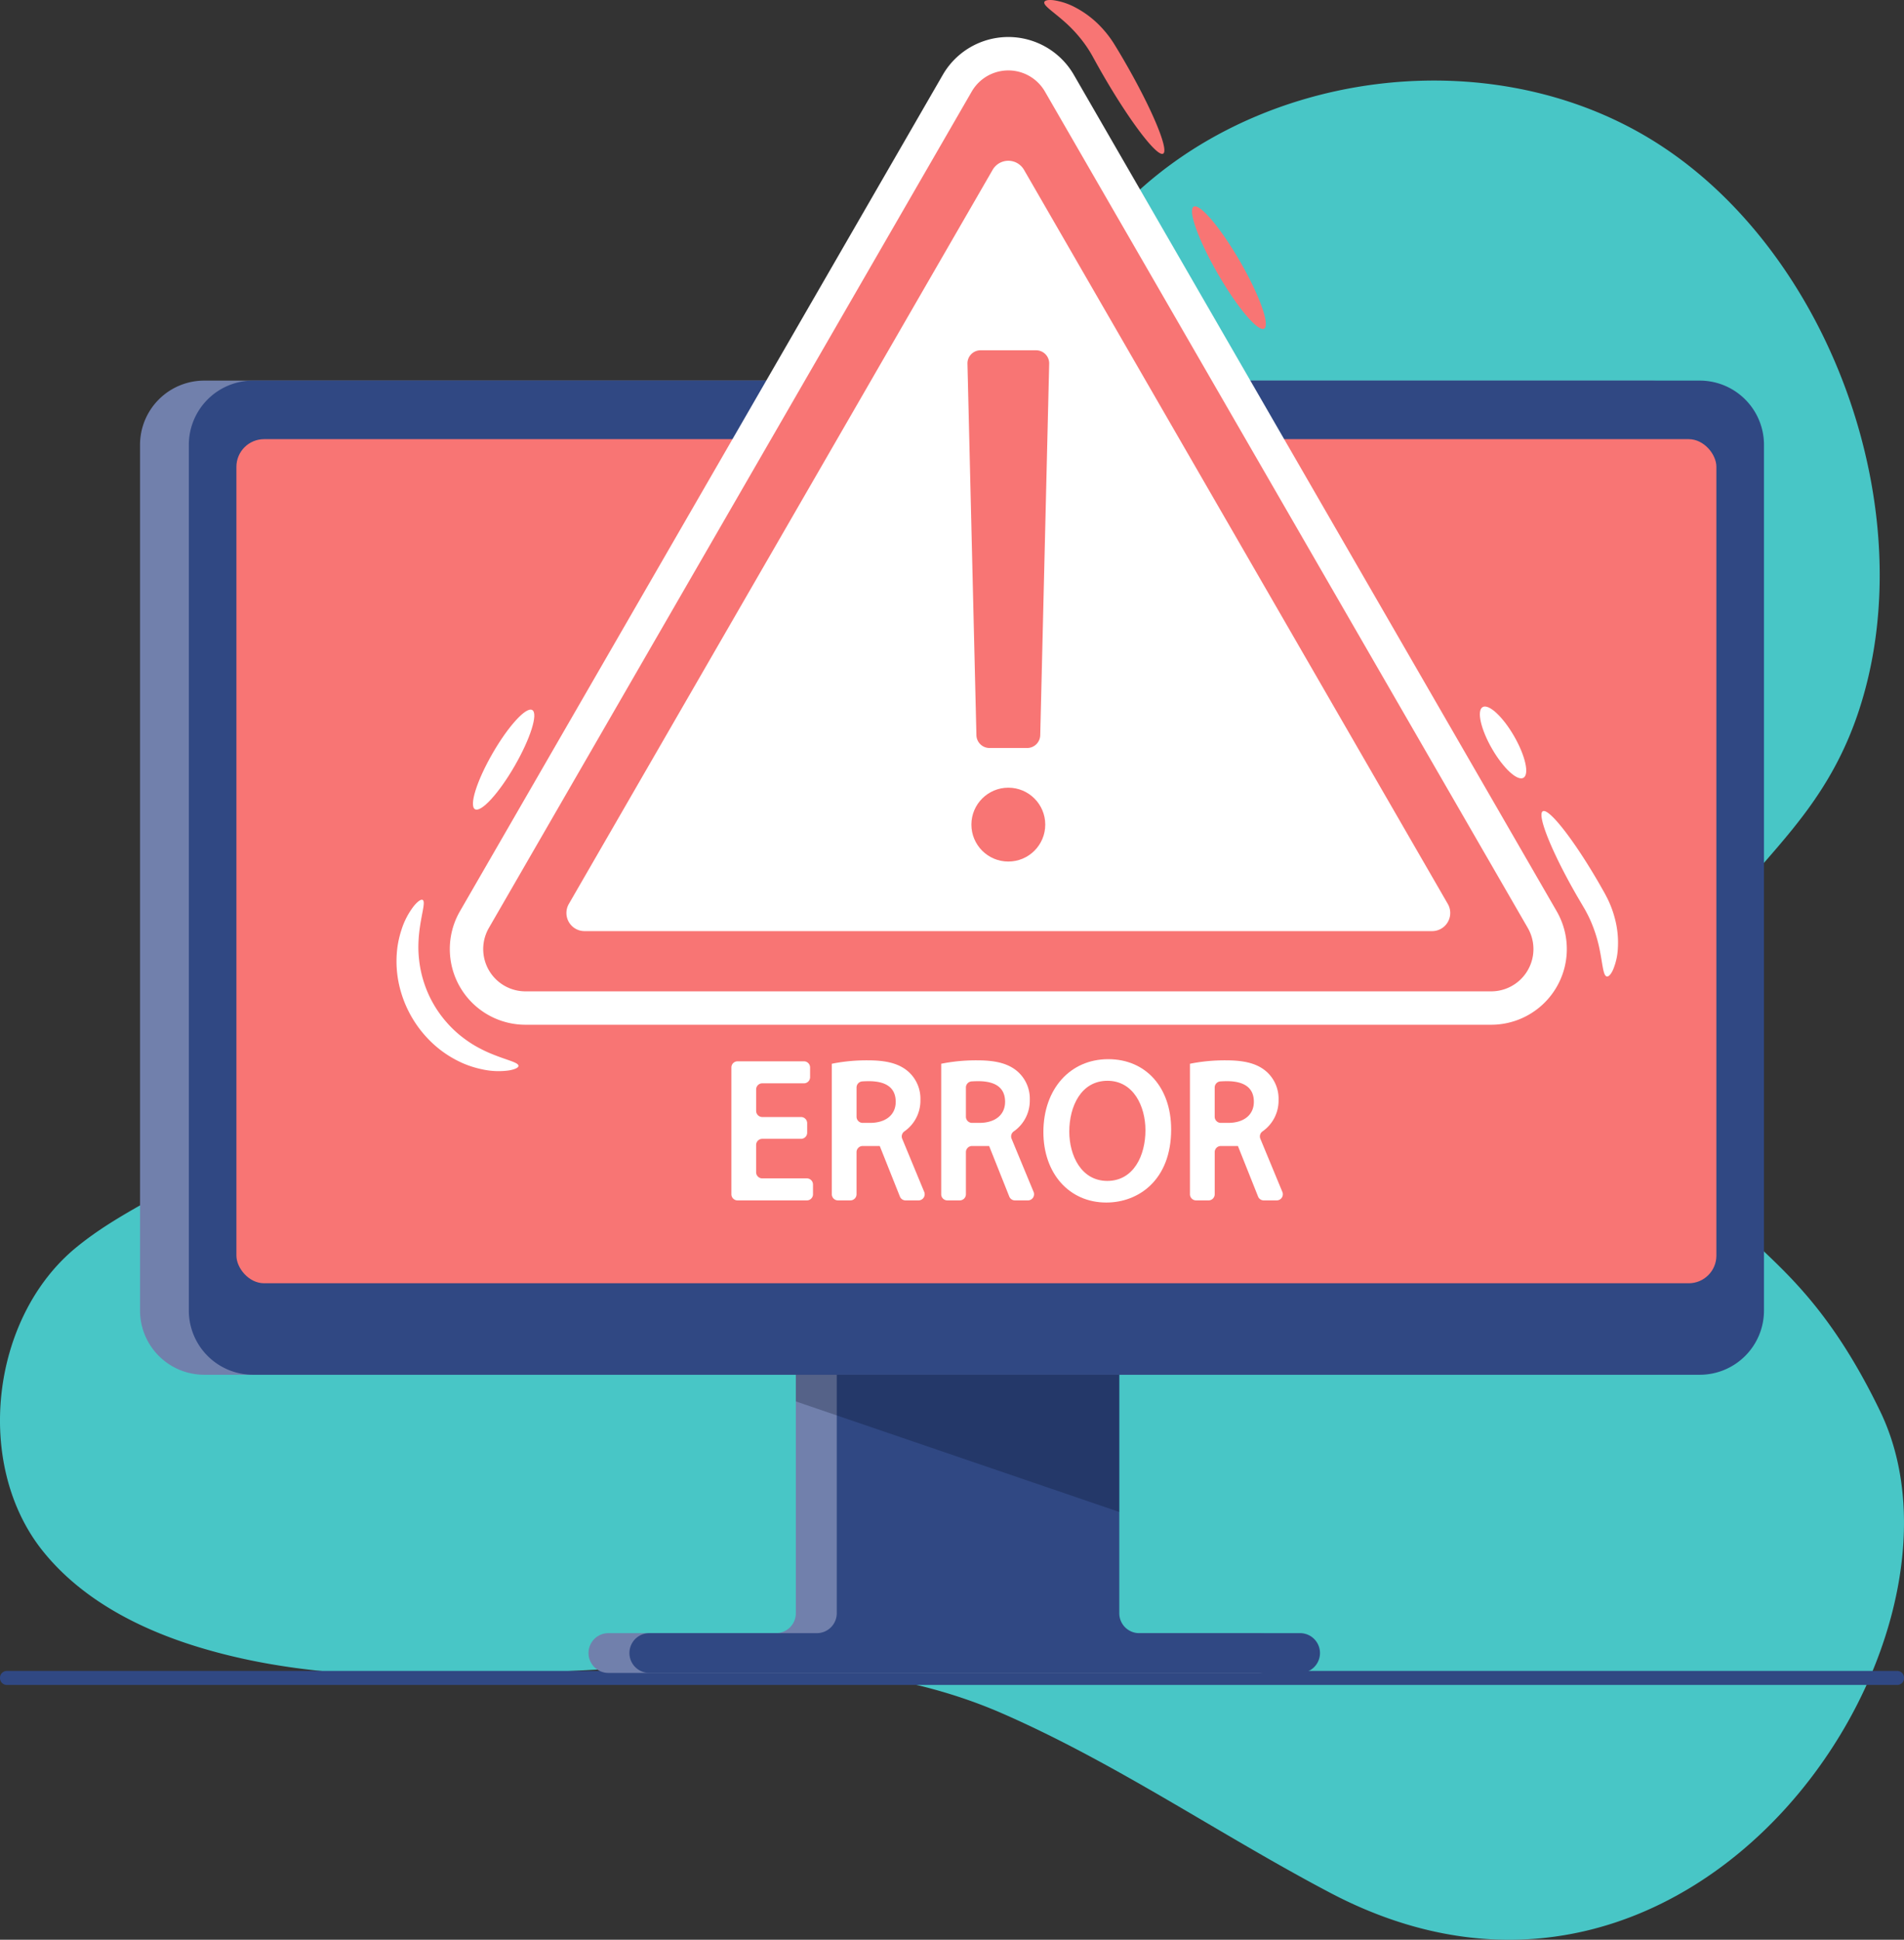
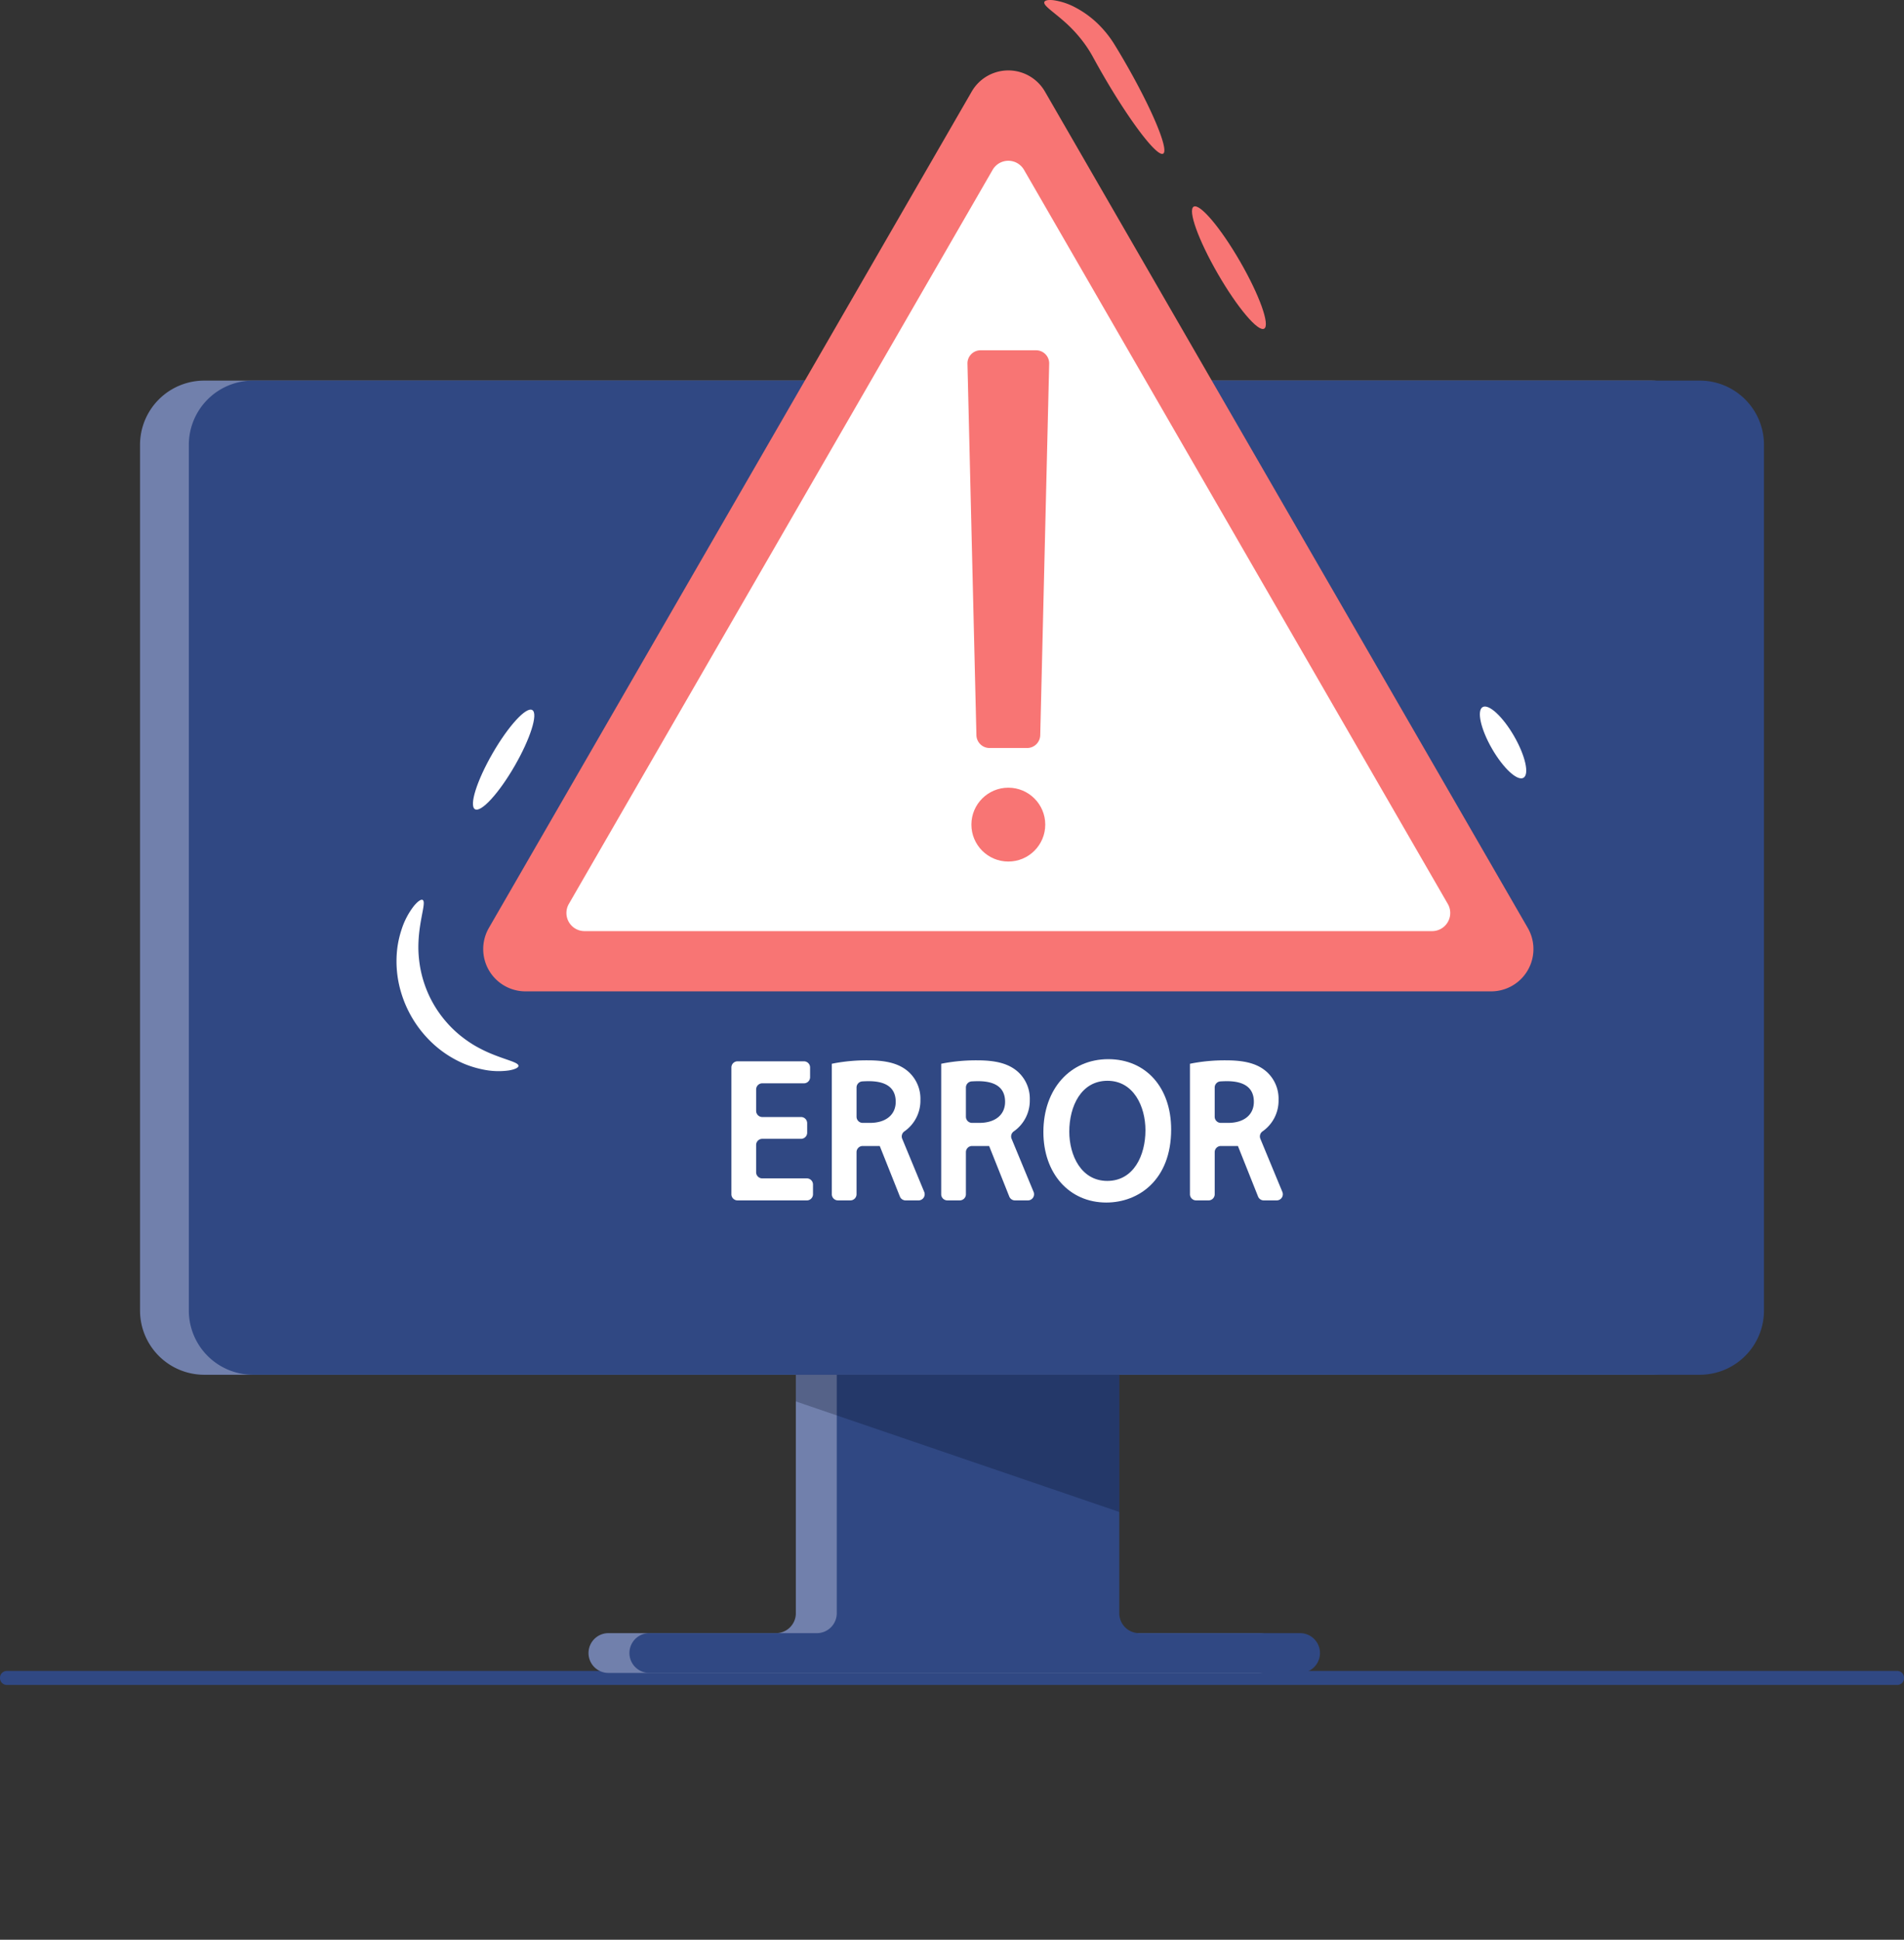
<svg xmlns="http://www.w3.org/2000/svg" width="520.001" height="529.713" viewBox="0 0 520.001 529.713">
  <rect x="0" y="0" width="520.001" height="529.713" fill="#333333" stroke="none" />
  <g id="error" transform="translate(-282.332 -241.694)">
-     <path id="Path_2604" data-name="Path 2604" d="M305.579,459.718c10.576,13.224,26.374,21.352,42.578,26.284,70.848,21.572,151.836-11.54,219.675,18.179,31.2,13.667,59.207,33.023,89.347,48.892,99.476,52.375,180.706-68.356,150.25-131.441-28.386-58.8-52.949-39.155-54.037-97.889-.831-44.9,33.362-49.954,47.857-92.454,18.767-55.02-7.815-128.5-57.944-157.942s-122.43-14.792-154.526,33.679c-10.088,15.24-16.759,33.448-31.168,44.683-25.424,19.821-61.685,9.659-93.691,5.807a210.365,210.365,0,0,0-67.544,2.835c-23.55,4.861-48.516,15.9-57.941,38.019-8.073,18.953-2.485,40.876,5.521,59.859s18.491,37.538,20.3,58.067c3.569,40.623-26.091,41.271-49.608,60.619C291.36,396.074,286.778,436.208,305.579,459.718Z" transform="translate(-11.586 205.497)" fill="#48c6c6" />
    <path id="Path_3073" data-name="Path 3073" d="M594.233,1887.956H77.8a1.857,1.857,0,0,0-1.8,1.9v.022a1.857,1.857,0,0,0,1.8,1.9H594.233a1.825,1.825,0,0,0,1.766-1.868v-.087A1.824,1.824,0,0,0,594.233,1887.956Z" transform="translate(206.334 -1189.959)" fill="#304883" />
    <g id="Group_4559" data-name="Group 4559">
      <g id="Group_4558" data-name="Group 4558">
        <path id="Path_6898" data-name="Path 6898" d="M448.493,687.675H494.25a5.433,5.433,0,0,0,5.433-5.433V588.883h77.163v93.359a5.433,5.433,0,0,0,5.433,5.433h43.943a5.432,5.432,0,1,1,0,10.865H448.493a5.432,5.432,0,1,1,0-10.865Z" fill="#7180ac" />
        <path id="Path_6899" data-name="Path 6899" d="M459.668,687.675h45.757a5.434,5.434,0,0,0,5.433-5.433V588.883h77.163v93.359a5.433,5.433,0,0,0,5.433,5.433H637.4a5.432,5.432,0,1,1,0,10.865H459.668a5.432,5.432,0,1,1,0-10.865Z" fill="#304883" />
      </g>
      <path id="Rectangle_2922" data-name="Rectangle 2922" d="M17.545,0h395.1a17.544,17.544,0,0,1,17.544,17.544v236.4a17.544,17.544,0,0,1-17.544,17.544H17.544A17.544,17.544,0,0,1,0,253.94V17.545A17.545,17.545,0,0,1,17.545,0Z" transform="translate(320.576 345.628)" fill="#7180ac" />
      <path id="Rectangle_2923" data-name="Rectangle 2923" d="M17.545,0h395.1a17.544,17.544,0,0,1,17.544,17.544v236.4a17.544,17.544,0,0,1-17.544,17.544H17.544A17.544,17.544,0,0,1,0,253.94V17.545A17.545,17.545,0,0,1,17.545,0Z" transform="translate(333.904 345.628)" fill="#304883" />
-       <rect id="Rectangle_2924" data-name="Rectangle 2924" width="404.197" height="230.505" rx="7.549" transform="translate(346.897 361.62)" fill="#f87574" />
      <path id="Path_6900" data-name="Path 6900" d="M499.683,617.112h88.338v37.472l-88.338-30.189Z" fill="#020b1f" opacity="0.25" style="mix-blend-mode: multiply;isolation: isolate" />
    </g>
    <g id="Group_4569" data-name="Group 4569">
      <g id="Group_4566" data-name="Group 4566">
        <g id="Group_4560" data-name="Group 4560">
          <path id="Path_6901" data-name="Path 6901" d="M412.056,462.68c-1.659-.959.5-7.8,4.816-15.281s9.167-12.769,10.826-11.81-.5,7.8-4.815,15.28S413.716,463.638,412.056,462.68Z" fill="#fff" />
        </g>
        <g id="Group_4561" data-name="Group 4561">
          <path id="Path_6902" data-name="Path 6902" d="M627.59,331.445c-1.657.963-7.321-5.74-12.651-14.971s-8.282-17.446-6.588-18.352,7.354,5.8,12.65,14.972S629.247,330.482,627.59,331.445Z" fill="#f87574" />
        </g>
        <g id="Group_4562" data-name="Group 4562">
-           <path id="Path_6903" data-name="Path 6903" d="M721.175,508.35a.47.47,0,0,1-.091-.009v-.018c-.929-.367-1.041-3.229-1.867-7.283a38.591,38.591,0,0,0-2.013-6.788,32.8,32.8,0,0,0-1.745-3.708c-.158-.316-.35-.62-.528-.933l-.587-1-1.263-2.153c-6.851-11.865-11.059-22.26-9.4-23.219s8.56,7.884,15.411,19.75l1.233,2.17.3.536.313.594c.206.4.421.788.6,1.193a27.828,27.828,0,0,1,1.76,4.768,25.621,25.621,0,0,1,.882,8.514,17.222,17.222,0,0,1-1.269,5.652c-.563,1.291-1.185,1.946-1.643,1.942v-.018A.469.469,0,0,1,721.175,508.35Z" fill="#fff" />
-         </g>
+           </g>
        <g id="Group_4563" data-name="Group 4563">
          <path id="Path_6904" data-name="Path 6904" d="M423.932,532.77c0,.466-.891.938-2.592,1.237a20.522,20.522,0,0,1-7.272-.288,27.642,27.642,0,0,1-4.9-1.494,29.569,29.569,0,0,1-10.2-7.135,31.105,31.105,0,0,1-7.034-12.183,29.551,29.551,0,0,1-1.081-12.4,27.653,27.653,0,0,1,1.153-4.987,20.546,20.546,0,0,1,3.384-6.443c1.109-1.324,1.964-1.861,2.367-1.627.906.514-.4,3.871-.962,9.144a37.36,37.36,0,0,0-.2,4.277,34.087,34.087,0,0,0,.46,4.809,31.09,31.09,0,0,0,1.338,5.111,30.823,30.823,0,0,0,5.638,9.765,31.214,31.214,0,0,0,3.757,3.714,34.184,34.184,0,0,0,3.936,2.8,37.826,37.826,0,0,0,3.8,1.966C420.381,531.18,423.94,531.728,423.932,532.77Z" fill="#fff" />
        </g>
        <g id="Group_4564" data-name="Group 4564">
          <path id="Path_6905" data-name="Path 6905" d="M687.256,434.787c1.66-.958,5.5,2.588,8.578,7.921s4.228,10.431,2.568,11.389-5.5-2.587-8.579-7.92S685.6,435.746,687.256,434.787Z" fill="#fff" />
        </g>
        <g id="Group_4565" data-name="Group 4565">
          <path id="Path_6906" data-name="Path 6906" d="M600,283.656c-1.66.958-9.039-8.712-16.481-21.6-.928-1.6-1.822-3.21-2.65-4.724a32.972,32.972,0,0,0-2.418-3.817,37.421,37.421,0,0,0-5.224-5.744c-3.371-3-6-4.572-5.678-5.531.148-.439,1.026-.66,2.5-.487a18.091,18.091,0,0,1,5.921,1.95,26.706,26.706,0,0,1,7.409,5.737,29.1,29.1,0,0,1,3.364,4.468c.937,1.518,1.852,3.063,2.786,4.679C596.973,271.473,601.66,282.7,600,283.656Z" fill="#f87574" />
        </g>
      </g>
-       <path id="Path_6907" data-name="Path 6907" d="M425.85,521.534a20.666,20.666,0,0,1-17.9-31l131.865-228.4a20.666,20.666,0,0,1,35.795,0l131.865,228.4a20.665,20.665,0,0,1-17.9,31Z" fill="#fff" />
      <path id="Path_6908" data-name="Path 6908" d="M699.581,495.094,567.715,266.7a11.546,11.546,0,0,0-20,0L415.85,495.094a11.547,11.547,0,0,0,10,17.321H689.581A11.547,11.547,0,0,0,699.581,495.094Z" fill="#f87574" />
      <path id="Path_6909" data-name="Path 6909" d="M677.741,488.541,562,288.073a4.949,4.949,0,0,0-8.571,0L437.69,488.541a4.948,4.948,0,0,0,4.285,7.422H673.456A4.948,4.948,0,0,0,677.741,488.541Z" fill="#fff" />
      <g id="Group_4567" data-name="Group 4567">
        <path id="Path_6910" data-name="Path 6910" d="M552.577,445.956h10.277a3.578,3.578,0,0,0,3.577-3.493l2.444-101.448a3.579,3.579,0,0,0-3.578-3.664H550.133a3.577,3.577,0,0,0-3.577,3.664L549,442.463A3.58,3.58,0,0,0,552.577,445.956Z" fill="#f87574" />
        <circle id="Ellipse_156" data-name="Ellipse 156" cx="10.085" cy="10.085" r="10.085" transform="translate(547.63 456.795)" fill="#f87574" />
      </g>
      <g id="Group_4568" data-name="Group 4568">
        <path id="Path_6911" data-name="Path 6911" d="M502.692,563.488H490.516a1.679,1.679,0,0,1-1.679-1.679v-7.442a1.679,1.679,0,0,1,1.679-1.679H501.1a1.679,1.679,0,0,0,1.678-1.679v-2.6a1.678,1.678,0,0,0-1.678-1.679h-10.58a1.679,1.679,0,0,1-1.679-1.678v-5.847a1.679,1.679,0,0,1,1.679-1.679h11.378a1.678,1.678,0,0,0,1.678-1.678V533.2a1.679,1.679,0,0,0-1.678-1.679H483.762a1.679,1.679,0,0,0-1.678,1.679v34.622a1.678,1.678,0,0,0,1.678,1.678h18.93a1.678,1.678,0,0,0,1.678-1.678v-2.652A1.678,1.678,0,0,0,502.692,563.488Z" fill="#fff" />
        <path id="Path_6912" data-name="Path 6912" d="M585.005,530.933c-10.43,0-17.713,8.181-17.713,19.893,0,11.338,7.065,19.257,17.18,19.257,8.817,0,17.714-6.168,17.714-19.948C602.186,538.65,595.281,530.933,585.005,530.933Zm-.267,33.246c-7.127,0-10.373-6.977-10.373-13.458,0-6.911,3.224-13.885,10.427-13.885,7.127,0,10.373,7,10.373,13.512C595.165,557.232,591.941,564.179,584.738,564.179Z" fill="#fff" />
        <path id="Path_6913" data-name="Path 6913" d="M533.837,564.992l-.01-.022-5.092-12.3a1.682,1.682,0,0,1,.6-2.02,10.23,10.23,0,0,0,4.372-8.606,9.894,9.894,0,0,0-3.169-7.59c-2.445-2.222-5.858-3.2-11.088-3.2a48.3,48.3,0,0,0-9.091.766l-.85.17v35.628a1.679,1.679,0,0,0,1.679,1.679h3.393a1.679,1.679,0,0,0,1.679-1.679V556.326a1.679,1.679,0,0,1,1.679-1.679h4.668v.011l4.582,11.493.011.031.9,2.259a1.679,1.679,0,0,0,1.56,1.059h3.533a1.679,1.679,0,0,0,1.551-2.322Zm-13.906-16.66h-1.989a1.679,1.679,0,0,1-1.679-1.679v-7.975A1.679,1.679,0,0,1,517.844,537c.565-.036,1.211-.058,1.928-.058,4.773.053,7.187,1.946,7.187,5.635C526.959,546.121,524.269,548.332,519.931,548.332Z" fill="#fff" />
        <path id="Path_6914" data-name="Path 6914" d="M563.709,564.992l-.01-.022-5.092-12.3a1.682,1.682,0,0,1,.6-2.02,10.23,10.23,0,0,0,4.372-8.606,9.894,9.894,0,0,0-3.169-7.59c-2.445-2.222-5.858-3.2-11.089-3.2a48.288,48.288,0,0,0-9.09.766l-.85.17v35.628a1.679,1.679,0,0,0,1.678,1.679h3.394a1.679,1.679,0,0,0,1.679-1.679V556.326a1.679,1.679,0,0,1,1.679-1.679h4.668v.011l4.582,11.493.011.031.9,2.259a1.68,1.68,0,0,0,1.56,1.059h3.534a1.678,1.678,0,0,0,1.55-2.322ZM549.8,548.332h-1.989a1.679,1.679,0,0,1-1.679-1.679v-7.975A1.679,1.679,0,0,1,547.716,537c.565-.036,1.21-.058,1.927-.058,4.774.053,7.187,1.946,7.187,5.635C556.83,546.121,554.14,548.332,549.8,548.332Z" fill="#fff" />
        <path id="Path_6915" data-name="Path 6915" d="M632.557,567.177l-.907-2.185-.01-.022-5.092-12.3a1.682,1.682,0,0,1,.6-2.02,10.23,10.23,0,0,0,4.372-8.606,9.894,9.894,0,0,0-3.169-7.59c-2.445-2.222-5.858-3.2-11.088-3.2a48.292,48.292,0,0,0-9.091.766l-.85.17v35.628A1.679,1.679,0,0,0,609,569.5H612.4a1.679,1.679,0,0,0,1.679-1.679V556.326a1.679,1.679,0,0,1,1.679-1.679h4.668v.011l4.582,11.493.011.031.9,2.259a1.681,1.681,0,0,0,1.56,1.059h3.534A1.679,1.679,0,0,0,632.557,567.177Zm-14.813-18.845h-1.989a1.679,1.679,0,0,1-1.679-1.679v-7.975A1.679,1.679,0,0,1,615.657,537c.565-.036,1.211-.058,1.927-.058,4.774.053,7.187,1.946,7.187,5.635C624.771,546.121,622.082,548.332,617.744,548.332Z" fill="#fff" />
      </g>
    </g>
  </g>
</svg>